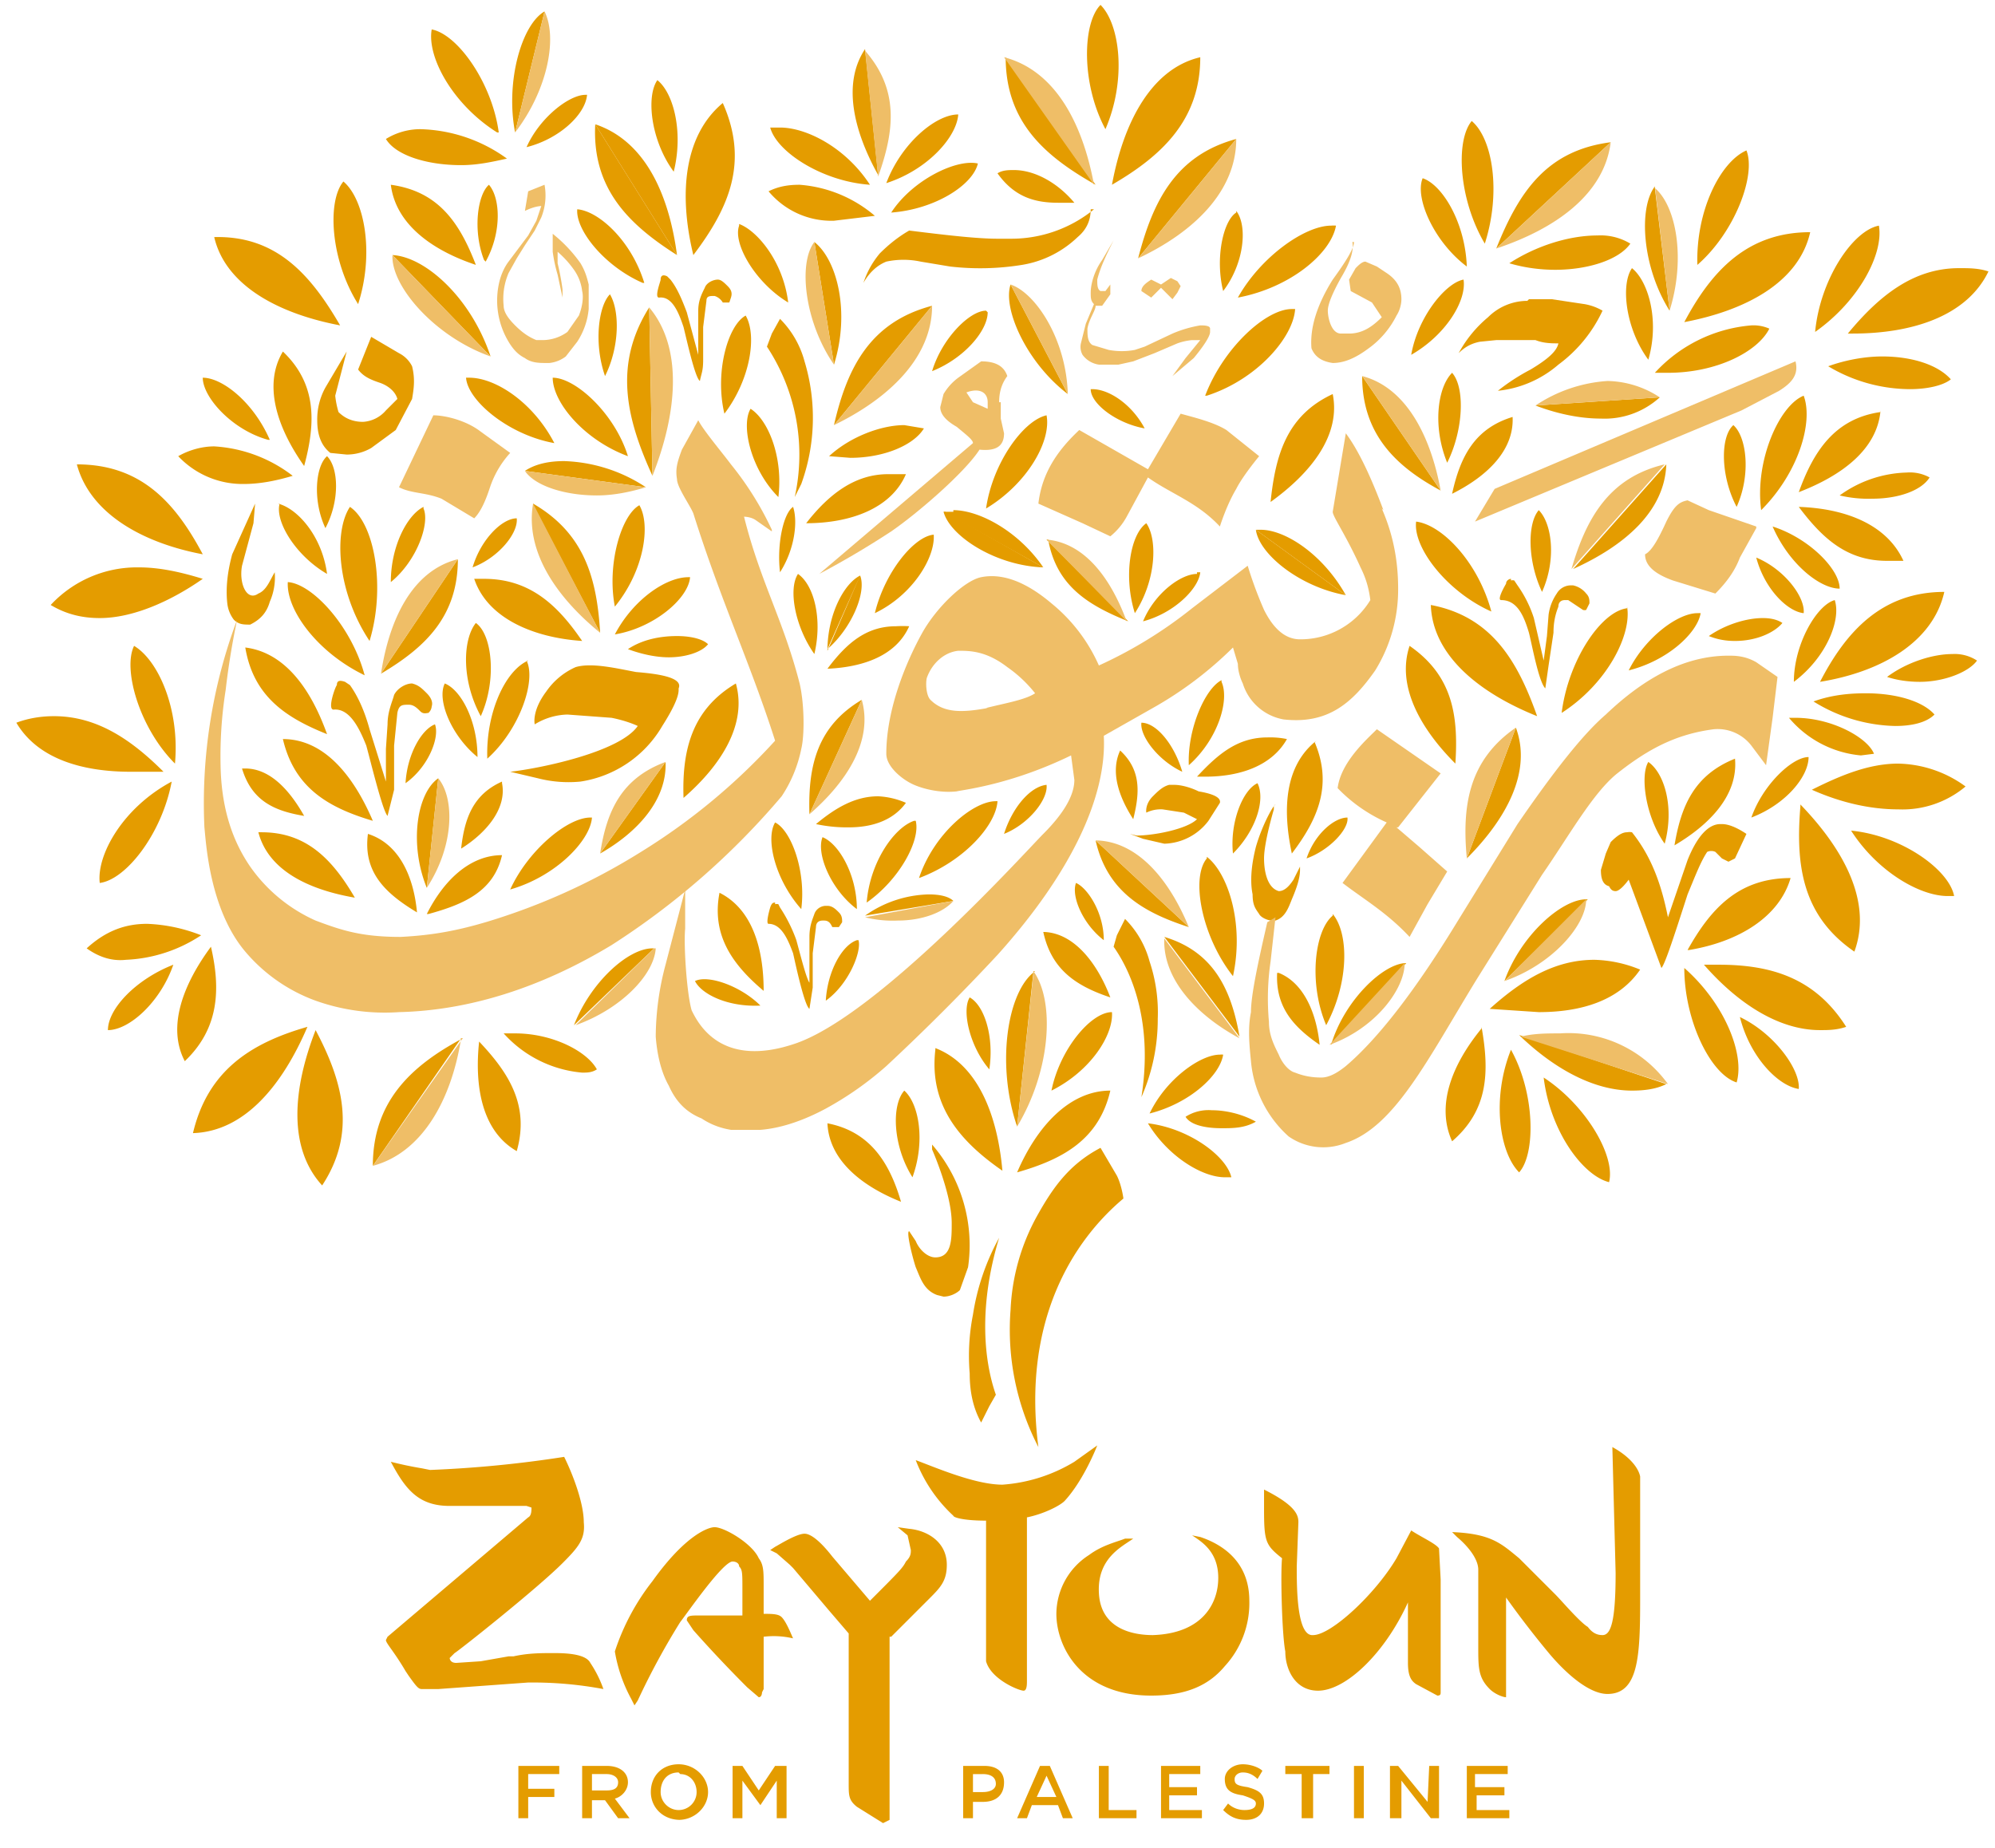
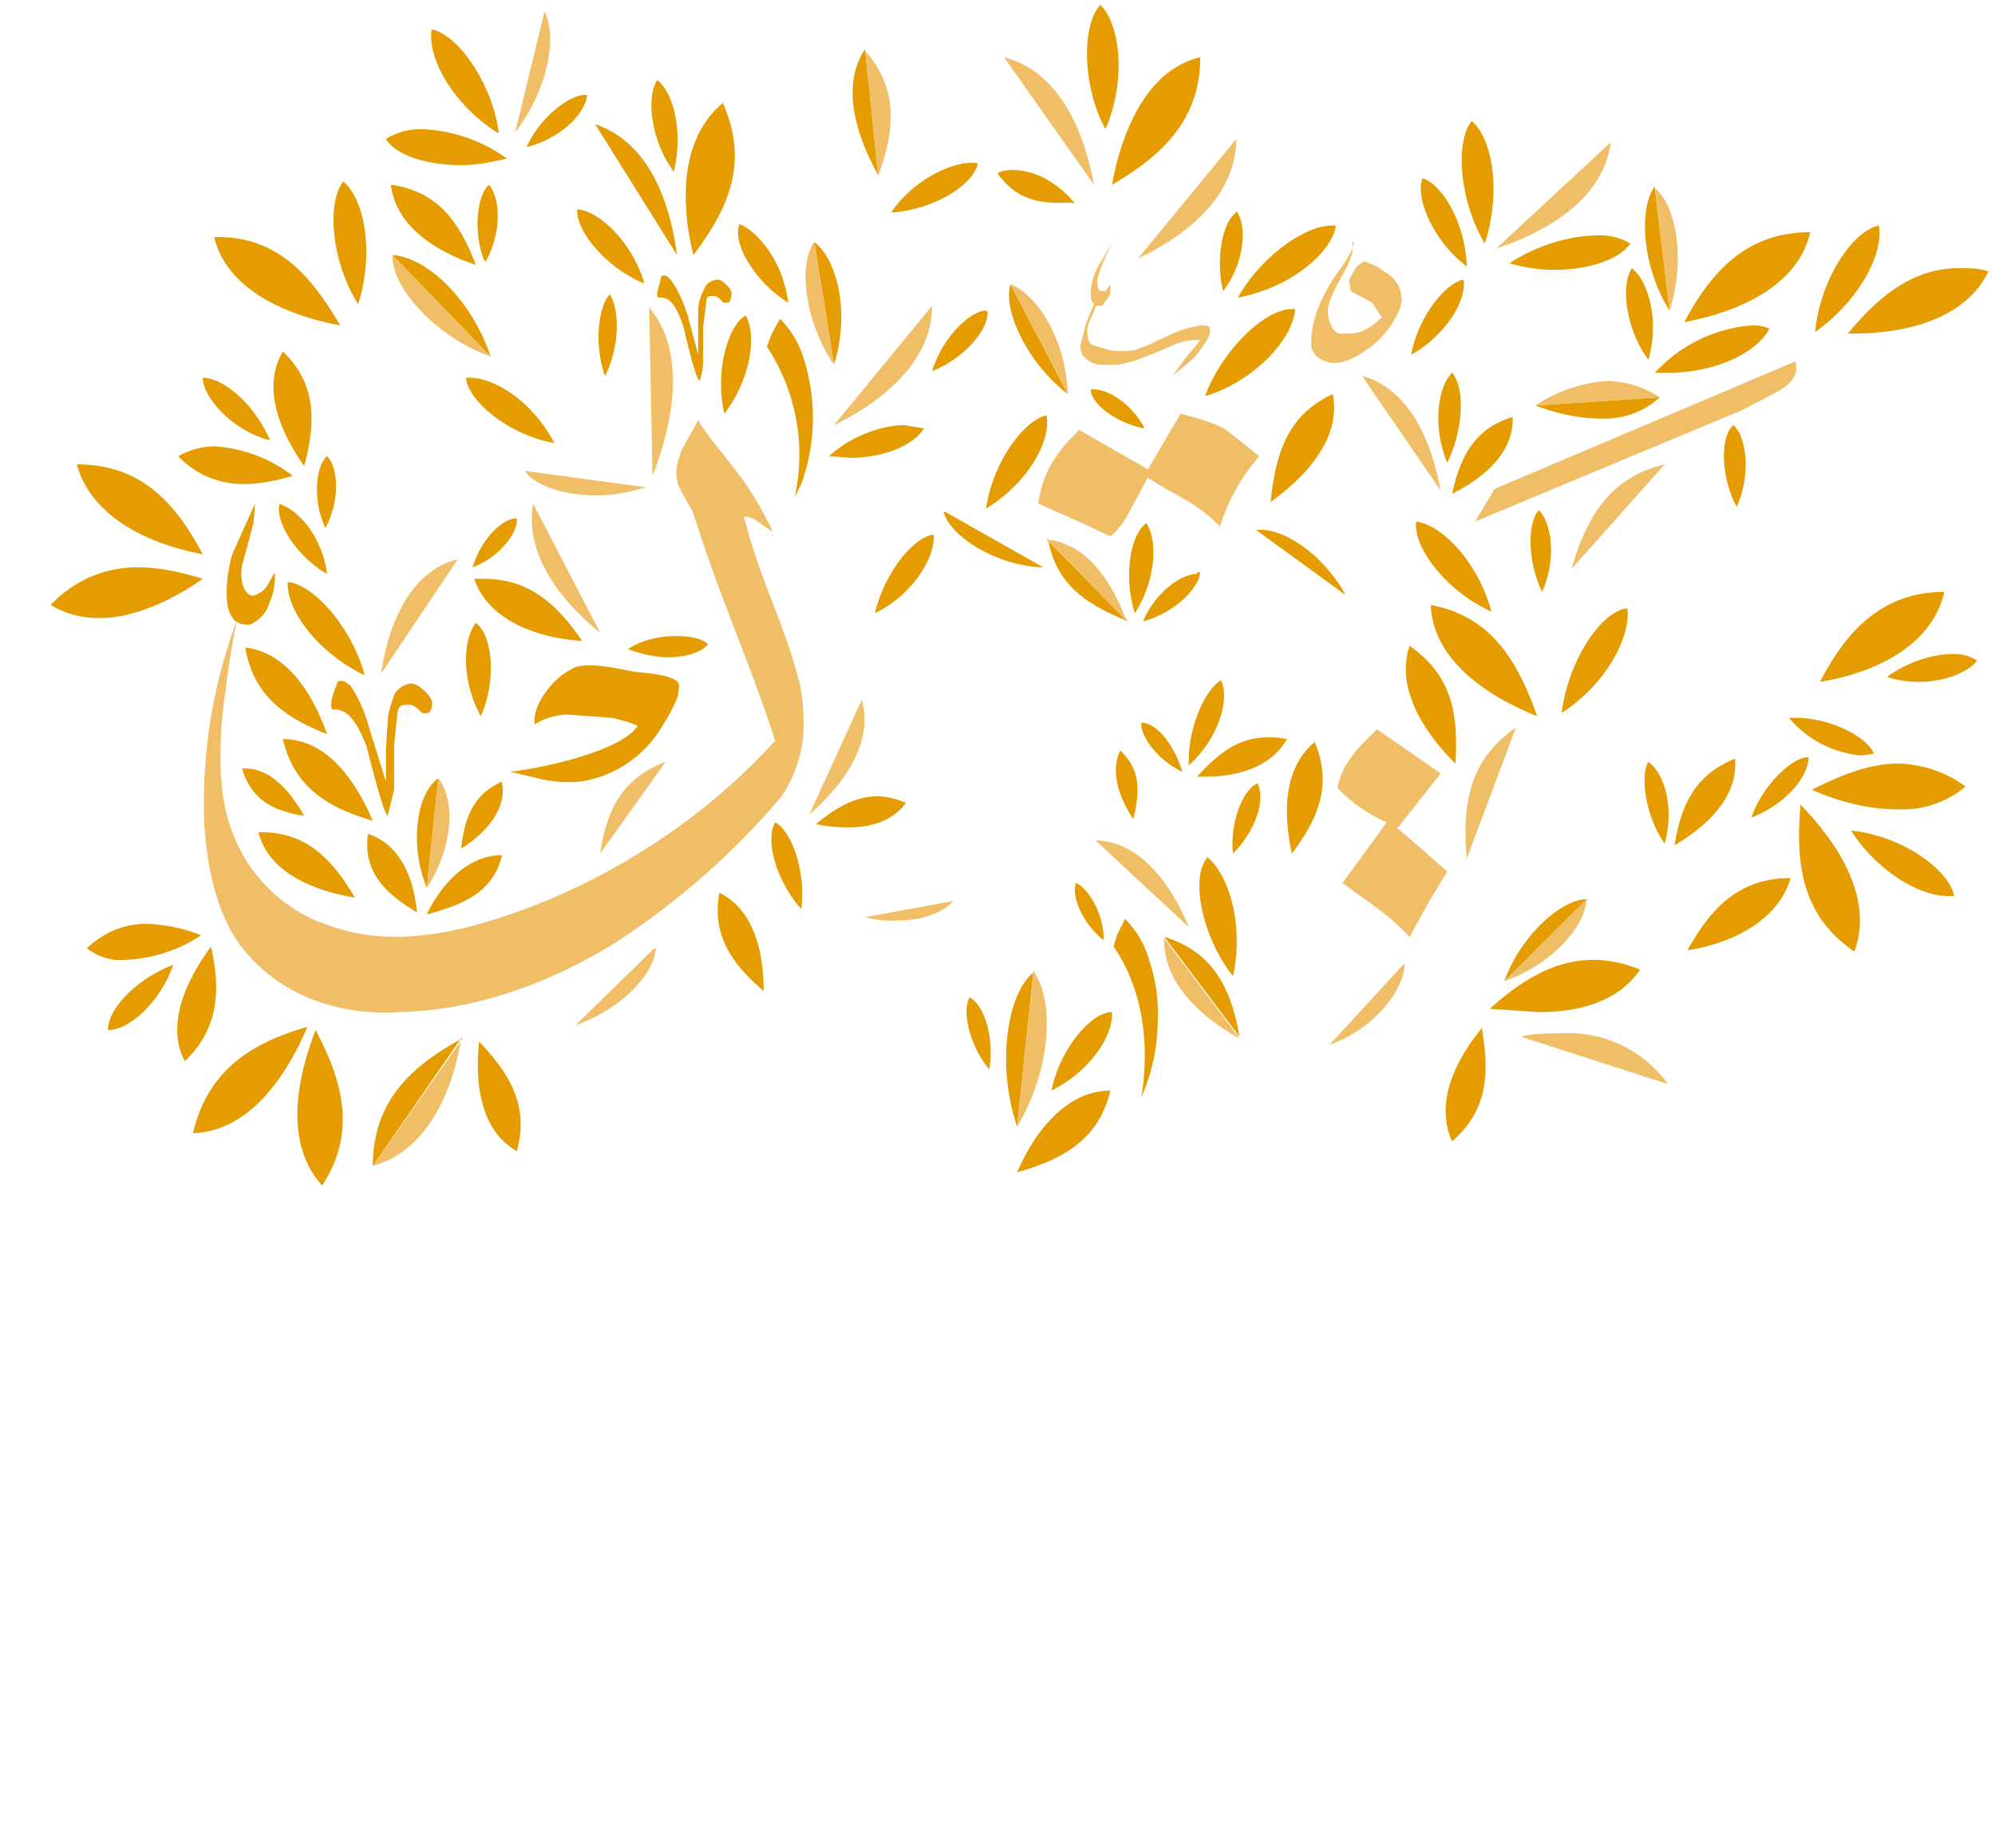
<svg xmlns="http://www.w3.org/2000/svg" viewBox="0 0 122 113">
  <g fill="none" fill-rule="evenodd">
-     <path fill="#E49C00" d="M31.7 108v3.2h.6v-1.3h1.6v-.5h-1.6v-.9h1.9v-.5zm5.4.5h-.9v1h.9c.4 0 .7-.1.7-.5 0-.3-.3-.5-.7-.5zm.7 2.7l-.8-1.1h-.8v1.1h-.6V108h1.5c.8 0 1.3.4 1.3 1 0 .5-.4.9-.8 1l.9 1.2h-.7zm3.7-2.8c-.7 0-1.1.5-1.1 1.2 0 .6.5 1.1 1.1 1.1a1.1 1.1 0 001.1-1.1c0-.6-.4-1.1-1-1.1m0 2.8c-1.1 0-1.8-.8-1.8-1.7 0-1 .7-1.7 1.7-1.7s1.8.8 1.8 1.7c0 .9-.8 1.7-1.8 1.7m5-.9l-1.1-1.5v2.3h-.6V108h.6l1 1.5 1-1.5h.7v3.2h-.6v-2.3zm13.6-1.9h-.6v1.1h.6c.5 0 .8-.2.8-.5 0-.4-.3-.6-.8-.6m0 1.7h-.6v1h-.6V108h1.3c.8 0 1.2.4 1.2 1 0 .8-.5 1.2-1.3 1.2m3.9-1.6l-.6 1.3h1.2l-.6-1.3zm1.8 2.6H65l-.3-.8h-1.6l-.3.8h-.6l1.4-3.2h.6l1.4 3.2zm1.4-3.2h.6v2.7h1.7v.5h-2.3zm6.2.5h-1.9v.8h1.7v.5h-1.7v.9h2v.5H71V108h2.4zm2.9.8c.7.2 1 .4 1 1s-.4 1-1.1 1c-.6 0-1-.2-1.4-.6l.3-.4c.3.3.7.4 1 .4.4 0 .7-.1.7-.4 0-.2-.2-.3-.8-.5-.7-.1-1.1-.3-1.1-1 0-.5.5-.9 1.1-.9.5 0 1 .2 1.2.4l-.3.5c-.3-.3-.6-.4-.9-.4-.3 0-.5.2-.5.4 0 .3.1.4.8.5m4 1.9h-.7v-2.7h-1v-.5h2.7v.5h-1zm2.5 0h.6V108h-.6zm4.6-3.2h.6v3.2h-.5l-1.8-2.3v2.3H85V108h.5l1.8 2.2zm4.8.5h-2v.8H92v.5h-1.7v.9h2v.5h-2.6V108h2.5zm-45.6-5s0 .3-.2.3l-.7-.6a79.4 79.4 0 01-3.3-3.5l-.4-.6c0-.3.2-.3.8-.3h2.6v-1.6c0-1 0-1.2-.2-1.4 0-.2-.2-.3-.4-.3-.6 0-2.8 3.2-3.2 3.7A44.3 44.3 0 0039 104l-.2.3-.2-.4a9.2 9.2 0 01-1-2.9 14 14 0 012.3-4.3c2-2.8 3.4-3.3 3.8-3.3.6 0 2.3 1 2.7 1.9.3.4.3.8.3 1.7v1.7c.5 0 .9 0 1.1.2.3.3.6 1.1.7 1.3a5.2 5.2 0 00-1.8-.1v3.2zm-21.6-1c.5.7.6.8.8.8h1l5.5-.4h.1a23.4 23.4 0 014.5.4 7 7 0 00-.8-1.6c-.3-.6-1.7-.6-2.3-.6-.7 0-1.5 0-2.4.2h-.3l-1.7.3-1.5.1c-.4 0-.4-.3-.4-.3l.3-.3c.2-.1 5-3.9 6.6-5.5 1-1 1.4-1.5 1.3-2.5 0-1.2-.7-3-1.2-4a71 71 0 01-8.2.8l-.5-.1a22.6 22.6 0 01-1.9-.4c.9 1.7 1.7 2.7 3.6 2.7h4.7l.3.1c0 .2 0 .5-.2.6l-8.6 7.3-.1.2c0 .2.5.7 1.2 1.9l.2.3zm30.6-9l-.7-.1.6.5.2.9c0 .2 0 .4-.3.7-.2.4-.4.6-2.2 2.4l-2.3-2.7c-.7-.9-1.3-1.4-1.7-1.4-.5 0-1.6.7-1.8.8l-.3.2.4.2.8.7.2.2 2.2 2.6 1.2 1.4v9.2c0 .7 0 1 .5 1.4l1.6 1 .4-.2v-11.2h.1l2.2-2.2.1-.1c.7-.7 1.1-1.1 1.1-2.1 0-1.4-1.2-2.1-2.3-2.2m7.2 9.3c0 .2 0 .6-.2.6-.3 0-2-.7-2.3-1.8V93c-1.4 0-2-.2-2-.3a9 9 0 01-2.3-3.4c1.1.4 3.6 1.5 5.3 1.5a9.8 9.8 0 004.4-1.4l1.4-1s-.8 2.1-2 3.4c-.3.3-1.3.8-2.3 1v10zM73.4 94l-.5-.1c.6.4 1.6 1 1.6 2.6s-1 3.4-4 3.5c-.9 0-3.2-.2-3.3-2.6-.1-2.1 1.4-2.8 2.1-3.3h-.5c-.5.2-1.4.4-2.2 1a4.3 4.3 0 00-2 3.6c0 2 1.5 5 5.8 5 2.1 0 3.5-.6 4.5-1.8a5.7 5.7 0 001.5-4c0-2.5-1.8-3.5-3-3.9m14.7 6.8v2.7c0 .1 0 .2-.2.2l-1.3-.7c-.3-.2-.5-.5-.5-1.3V98c-1.4 3.1-3.8 5.4-5.5 5.4-1.4 0-2-1.3-2-2.4-.2-1-.3-4.7-.2-5.7-1-.8-1.1-1-1.1-3v-1.2c2 1 2.1 1.6 2.1 2l-.1 2.7c0 1.3 0 4.3 1 4.2 1.1 0 3.8-2.5 5.1-4.7l.9-1.7c.6.4 1.5.8 1.7 1.1l.1 1.9v4zm12.2-10.5v7.5c0 3.5-.1 5.8-2 5.8-1 0-2.3-1-3.5-2.4a57.3 57.3 0 01-2.7-3.5v6.1c-.2 0-.7-.2-1-.5-.7-.7-.7-1.3-.7-2.6V96c0-.7-.7-1.5-1.3-2l-.3-.3c2.4.1 3 .7 4.1 1.6l2.2 2.2c.4.4 1.5 1.7 2 2 .3.4.6.5.9.5.5 0 .8-.8.8-3.8l-.2-7.7c1.1.6 1.6 1.3 1.7 1.8m-41-6.3c0 1.1.2 2.1.7 3l.5-1 .4-.7c-.7-2-1.1-5.3.2-9.6a14.2 14.2 0 00-1.6 4.7 13 13 0 00-.2 3.6M57 70v.3s1.2 2.7 1.2 4.5c0 1 0 2.1-1 2.1-.5 0-1-.5-1.2-1l-.4-.6c-.2 0 .2 1.6.4 2.2.3.7.5 1.4 1.3 1.7l.4.1c.4 0 .8-.2 1-.4l.5-1.4A9.4 9.4 0 0057 70M24.4 21.6l-1.7-1-.8 2c.3.4.7.6 1.3.8.6.2 1 .6 1.1 1l-.7.7a2 2 0 01-1.4.7c-.6 0-1.1-.2-1.5-.6a5.5 5.5 0 01-.2-1l.7-2.7-1.3 2.2a4 4 0 00-.5 2c0 1 .3 1.6.8 2l1 .1a3 3 0 001.5-.4l1.5-1.1 1-1.9c.1-.6.2-1.2 0-2a1.8 1.8 0 00-.8-.8m39 52.8c1-1.8 2-3.2 3.9-4.2l1 1.7c.3.6.4 1.4.4 1.4-3.1 2.6-6.2 7.5-5.2 15.2a15.6 15.6 0 01-1.7-8.4 13 13 0 011.6-5.7m30-56c-.8 0-1.7.3-2.4 1a7.5 7.5 0 00-1.8 2.2c.4-.4.8-.6 1.3-.7l1-.1h2.4c.5.2 1 .2 1.4.2-.1.5-.7 1-1.7 1.6a12.3 12.3 0 00-2 1.3 6.7 6.7 0 003.7-1.6A8.6 8.6 0 0098 19a3.3 3.3 0 00-1.1-.4l-2-.3h-1.4m-26.6-5.5a8 8 0 01-5.1 1.8H61c-1.2 0-3-.2-5.4-.5-.7.4-1.3.9-1.8 1.4-.5.6-.8 1.2-1 1.8.4-.7.9-1.1 1.4-1.3a5 5 0 012.1 0l1.8.3a16 16 0 004.4-.1 6.4 6.4 0 003.4-1.7c.6-.5.8-1.1.8-1.7m38.5 37.6c-.7 0-1.4.7-2 2.2l-1.2 3.5c-.4-2-1-3.7-2.2-5.2a.8.8 0 00-.3 0c-.3 0-.6.2-1 .6l-.3.7-.3 1c0 .5.1.9.5 1 .1.2.2.3.4.3s.5-.3.8-.7l2 5.4c.2-.2.7-1.7 1.6-4.5.5-1.2.8-2 1.2-2.6a.6.6 0 01.5 0l.4.4.4.2.4-.2.7-1.5c-.6-.4-1.1-.6-1.5-.6M71.8 48h-.3c-.4.1-.7.4-1 .7-.5.5-.4 1-.4 1a2 2 0 011-.2l1.3.2.8.4c-.6.6-2.6 1-3.7 1l-.4-.1.8.3 1.3.3a3.5 3.5 0 002.7-1.4l.7-1.1c.1-.4-.7-.6-1.3-.7-.4-.2-1-.4-1.5-.4m-24.4 7.2c-.1 0-.2 0-.3.3 0 0-.3 1-.1 1 .8 0 1.2 1 1.5 1.8.2.9.7 3.2 1 3.4l.2-1.3v-2.1l.2-1.6c0-.3.2-.4.4-.4h.1c.3 0 .4.2.5.4h.4l.2-.3c0-.2 0-.4-.2-.6-.2-.2-.4-.4-.7-.4h-.1c-.3 0-.6.2-.7.5-.1.3-.3.7-.3 1.4v2.8c-.2-.3-.5-1.5-.8-2.6a9.3 9.3 0 00-1-2l-.1-.2a.4.4 0 00-.2 0m45-19.9c-.1 0-.3.1-.3.3 0 0-.6 1-.3 1 1 0 1.4 1 1.7 2 .2.8.6 3 1 3.4l.2-1.4.3-2c0-.6.1-1.1.3-1.6 0-.3.2-.4.4-.4h.2l.6.4.3.2a.3.3 0 00.2 0l.2-.4c0-.2 0-.4-.2-.6a1.4 1.4 0 00-.8-.5h-.1a1 1 0 00-.9.5 3 3 0 00-.5 1.3l-.1 1.3-.2 1.5-.6-2.6a7.3 7.3 0 00-1-2l-.2-.3a.4.4 0 00-.2 0M78 49.2c-.1 0-.8 1.2-1.2 2.6-.2.8-.4 1.9-.2 2.9 0 .7.2.9.4 1.2.1.2.5.4.8.4h.2c.6-.2.8-.8 1-1.3.3-.7.5-1.3.5-1.8V53l-.4.8c-.2.3-.5.7-.9.7-.7-.2-.9-1.2-.9-2 0-1 .6-3 .6-3v-.2M61.5 3.5c0 3.9 2.3 6 5.5 7.8l-5.5-7.8M83.3 23c0 3.5 2 5.5 4.8 7l-4.8-7M98.5 8.7c-3.9.5-5.6 3-7 6.5l7-6.5M54.3 29c-2 0-3.6 1.2-5 3 2.7 0 5.2-.9 6.1-3h-1m47.5-.6l-5.7 6.4c3.1-1.4 5.6-3.5 5.7-6.4M75.6 8.5c-3.7 1-5.1 3.8-6 7.3l6-7.3m17.1 36l-3 8c2.4-2.4 4-5.3 3-8m-40-1.7c-2.7 1.6-3.3 4-3.2 7l3.2-7m-7.7-1c-2.7 1.6-3.3 4.1-3.2 7l3.2-7m0 0l-3.2 7c2.3-2 3.9-4.5 3.2-7m-4.3 4.8l-4 5.6c2.3-1.3 4.1-3.3 4-5.6M57 18.7c-3.8 1-5.2 3.8-6 7.3l6-7.3M28 34.2l-4.7 7c2.7-1.6 4.7-3.5 4.7-7m39 17.2c.7 3.1 2.9 4.4 5.7 5.3L67 51.4M36.4 7.6c-.2 3.9 2 6.1 5 8l-5-8" />
    <path d="M36.4 7.6l5 8c-.5-3.8-2-7-5-8M15 39.6c.5 3 2.5 4.3 5 5.3-1-2.8-2.6-5-5-5.3M64.1 33c.5 2.8 2.4 4 4.9 5l-5-5M15 47h-.2c.6 2 2 2.6 3.8 2.9-.9-1.6-2.1-2.9-3.6-2.9m15.7.8c-1.8.8-2.3 2.3-2.5 4.1 1.6-1 2.8-2.5 2.5-4m-13.4-2.7c.7 3 2.8 4.2 5.5 5-1.2-2.8-3-5-5.5-5m11 18.3c-3.2 1.7-5.5 3.9-5.5 7.8l5.4-7.8m-8.9-.5c-1.4 3.6-1.7 7.2.4 9.5 2.1-3.2 1.3-6.3-.4-9.5m-7.5 6.3c3.2-.1 5.5-3 7-6.5-3.5 1-6.1 2.7-7 6.5M52.9 3c-1.4 2.1-.7 5 .8 7.7L52.9 3m33.3 36.5c-.8 2.4.6 5 2.8 7.2.2-3-.2-5.4-2.8-7.2m-15 17.8l4.6 6.1c-.5-2.9-1.6-5.2-4.6-6.1m9.3-12c-1.9 1.5-2.1 4.1-1.5 6.9 1.6-2.1 2.5-4.2 1.4-6.8M16 50.9h-.2c.6 2.3 3 3.5 5.9 4-1.4-2.4-3-4-5.7-4m61.5-5.8c-1.8 0-3 1-4.3 2.4h.5c2.2 0 4.1-.7 5-2.3a5 5 0 00-1.2-.1m33.8-3.4c3.7-.6 6.9-2.4 7.6-5.5-3.8 0-6 2.4-7.6 5.5m-8 16.4c3-.5 5.5-2 6.2-4.4-3.2 0-4.9 1.9-6.3 4.4m-5.7.6c-2.4 0-4.4 1.2-6.4 3l3 .2c2.6 0 4.9-.7 6.2-2.6a7.8 7.8 0 00-2.8-.6M87.5 37l6.5 6.8c-1.2-3.4-2.8-6.1-6.5-6.8m0 0c.1 3.1 3 5.4 6.5 6.8L87.5 37m-57.8-1.6H29c.8 2.4 3.6 3.6 6.6 3.8-1.5-2.2-3.2-3.8-6-3.8m-12 .2c-.1 1.7 1.8 4.3 4.7 5.7-.8-3-3.2-5.6-4.7-5.7M64 25.4c-1.4.3-3.3 2.9-3.7 5.7l3.7-5.7m0 0l-3.7 5.7c2.5-1.5 4-4.1 3.7-5.7m5.8 18.8c-.1.8 1 2.3 2.5 3-.5-1.7-1.6-3-2.5-3m-4 9.8c-.3.8.4 2.5 1.7 3.5 0-1.7-1-3.2-1.7-3.5m54-37.6c-2.8 0-4.9 1.7-6.8 4h.3c3.7 0 7-1.1 8.3-3.8-.6-.2-1.2-.2-1.7-.2m-5-2.6c-1.6.3-3.6 3.3-3.9 6.5 2.7-1.9 4.2-4.8 3.9-6.5M31.6 31.7c-.9 0-2.2 1.3-2.7 3 1.6-.6 2.8-2.1 2.7-3m-2.5 6.4c-.8 1-.9 3.5.3 5.7 1-2.2.7-5-.3-5.7M97 55c-1.5 0-4 2.2-5 5l5.1-5H97M74.7 41.6c-1 .5-2.1 3-2 5.2 1.8-1.6 2.5-4 2-5.1M55.3 26c-1.4 0-3.3.7-4.6 1.9l1.3.1c2.1 0 3.9-.8 4.5-1.8l-1.2-.2m-5.5-11.2l1.2 7.5c1-3.2.2-6.4-1.2-7.5m-25.8.8l6 6.2c-1.2-3.6-4-6.1-6-6.2m37.8 1.8c-.5 1.5 1 4.8 3.5 6.7l-3.5-6.7m39.4-6c-1 1.3-.8 4.9.9 7.6l-.9-7.5m-27.4 41c-1 1.2-.3 4.8 1.6 7.2.7-3.2-.3-6.3-1.6-7.3M68 11.3c3.1-1.8 5.4-4 5.4-7.8-3 .7-4.7 4-5.4 7.8m-7-.7c1 1.4 2.2 1.8 3.7 1.8h1c-1-1.2-2.4-2-3.7-2-.3 0-.7 0-1 .2M67.3.3c-1.1 1.1-1.2 4.8.3 7.6 1.3-3 .9-6.4-.3-7.6m-4 59.1c-1.7 1.2-2.4 5.7-1.1 9.5l1-9.5m-37-3.5c2.2-.6 4-1.4 4.5-3.6-2 0-3.6 1.6-4.6 3.6M22.5 51c-.3 2.3 1 3.6 3 4.8-.2-2.2-1.1-4.2-3-4.8m4.3-3.4c-1.3.9-1.8 4-.7 6.7l.7-6.7m83.3 1.7c-.3 3.6.1 6.7 3.3 8.9 1.1-3-.6-6.2-3.3-9m6-2.5c-1.8 0-3.5.7-5.3 1.6 1.8.8 3.6 1.2 5.3 1.2a6 6 0 004.1-1.4 7.2 7.2 0 00-4.2-1.4m-14.5-22.4l-7.6.5c1.3.5 2.7.8 4 .8a5 5 0 003.6-1.3m11.7 26.5c1.6 2.5 4.2 4 5.9 4h.4c-.3-1.6-3.2-3.7-6.3-4M99.5 37.2c-1.6.2-3.6 3.2-4 6.4 2.8-1.8 4.3-4.8 4-6.5M62.2 71.7c2.8-.8 5-2 5.7-5-2.5 0-4.5 2.2-5.7 5m5.8-9.8c-1.3 0-3.2 2.3-3.7 4.8 2.4-1.2 3.8-3.4 3.7-4.8m-48-34c-.7.6-.9 2.7-.1 4.4.9-1.7.8-3.7.1-4.4m-1.4.6c.7-2.6.8-5-1.3-7-1.2 2-.4 4.6 1.3 7m10.7 35.2c-.3 2.8.2 5.5 2.3 6.7.8-2.8-.5-4.8-2.3-6.7m61.3-.8c-1.8 2.2-2.8 4.7-1.8 6.9 2.2-1.9 2.3-4.2 1.8-7M12.4 33.9c-1.7-3.2-3.8-5.5-7.7-5.5.8 3 4 4.8 7.7 5.5M3.1 37c1 .6 2 .8 3 .8 2 0 4.3-1 6.3-2.4-1.3-.4-2.6-.7-3.9-.7A7.2 7.2 0 003.1 37m14-6.2c-.3 1.1 1 3.2 2.9 4.3-.3-2.3-1.8-4-3-4.3m-3.9-3.5c-.7 0-1.5.2-2.2.6a5.4 5.4 0 004 1.7c1 0 2-.2 3-.5a8.7 8.7 0 00-4.8-1.8m3.4-.4c-1-2.3-2.9-3.8-4.1-3.8 0 1.2 1.8 3.2 4 3.8m37.3 21.8c-1.4 0-2.6.7-3.8 1.7a9 9 0 002 .2c1.4 0 2.7-.4 3.5-1.5a4.8 4.8 0 00-1.7-.4m52.4-2.3c-2.5 1-3.3 2.9-3.7 5.3 2.2-1.3 3.9-3.1 3.7-5.3m-37.6-.5c-.6 1.3-.1 2.8.8 4.2.4-1.6.5-3-.8-4.2m41.3-2h-.4a6.5 6.5 0 004.4 2.3l.8-.1c-.4-1-2.6-2.2-4.8-2.2m-36-19.7c3.1-1 5.3-3.6 5.4-5.3H79c-1.6 0-4.2 2.4-5.3 5.3m2-6c3.2-.6 5.7-2.7 6-4.4a1.5 1.5 0 00-.3 0c-1.6 0-4.3 1.9-5.7 4.4M87 10.9c-.5 1.2.7 3.9 2.7 5.4-.1-2.7-1.5-5-2.7-5.4M59.8 10c-1.3-.3-4 1-5.3 3 2.7-.2 5-1.7 5.3-3m15.8 3c-.8.5-1.3 2.8-.8 4.8 1.3-1.7 1.5-4 .8-4.9M90 7.4c-1 1.2-.8 4.8.8 7.5 1-3.1.5-6.4-.8-7.5m-3.7 14.3c2.1-1.2 3.4-3.3 3.2-4.6-1.1.2-2.8 2.3-3.2 4.6M70.1 32c-1 .7-1.4 3.3-.7 5.5 1.3-2 1.4-4.5.7-5.5m-3.4-8.2c0 .9 1.6 2.1 3.3 2.4l-3.3-2.4m.1 0h-.1l3.3 2.4c-.8-1.5-2.2-2.4-3.2-2.4M59.3 61c-.5.8 0 3 1.2 4.4.3-2-.3-3.9-1.2-4.4m1-42c-1 0-2.7 1.7-3.3 3.7 2-.8 3.4-2.5 3.4-3.6zm-3.2 13.7c-1.2.1-3 2.3-3.6 4.8l3.6-4.8m0 0l-3.6 4.8c2.3-1.1 3.7-3.4 3.6-4.8m53.5 13.6c-1 0-2.8 1.7-3.5 3.7 2.1-.8 3.5-2.5 3.5-3.7M73.2 35.1c-1 0-2.6 1.2-3.3 2.9 1.9-.5 3.4-2 3.5-3h-.2M13.1 14.5c.7 3 4 4.7 7.7 5.4-1.8-3.1-3.9-5.5-7.7-5.4m10.8-3.2c.3 2.4 2.5 4 5.2 4.9-1-2.6-2.3-4.5-5.2-4.9m-2 7.3c1-3.1.4-6.4-.9-7.5-1 1.2-.8 4.8.9 7.5m17.5-1.3c-.8-2.6-2.8-4.4-4.1-4.5-.1 1.3 1.7 3.5 4 4.5M37 23c.9-1.8.9-4 .3-5-.7.7-1 3-.3 5m-7.3-7c1-1.8.9-3.9.2-4.7-.7.6-1 2.8-.3 4.6m11.8 23c-1 0-2.1.2-3 .8.8.3 1.7.5 2.5.5 1 0 2-.3 2.4-.8-.3-.3-1-.5-1.9-.5m36.3-8.2c2.5-1.8 4.3-4.1 3.8-6.6-2.8 1.3-3.5 3.7-3.8 6.6m20-16.3c-1.7 0-3.7.6-5.4 1.7 1 .3 2 .4 2.8.4 2 0 3.9-.6 4.6-1.6a3.5 3.5 0 00-2-.5m2.1 2c-.7 1-.4 3.7 1 5.6.7-2.4 0-4.8-1-5.6m1 30.2c-.5.8-.2 3.3 1 5 .6-2.2 0-4.3-1-5m-23.9 1.3c-.9.4-1.7 2.4-1.5 4.3 1.4-1.4 2-3.3 1.5-4.3M9 56.5c-1.3 0-2.5.4-3.7 1.5.7.5 1.5.8 2.4.7a9 9 0 004.6-1.5 10 10 0 00-3.3-.7m3.9 1.4c-1.7 2.3-2.7 4.9-1.6 7 2.1-2 2.2-4.4 1.6-7M6.6 63c1.3 0 3.2-1.7 4-4-2.3.9-4 2.7-4 4m112.8-23c-1.2 0-2.8.5-4 1.4.6.2 1.3.3 2 .3 1.5 0 3-.6 3.5-1.3a2.5 2.5 0 00-1.5-.4M44 54.6c-.5 2.6.8 4.4 2.7 6 0-2.6-.7-5-2.7-6m3.4-4.3c-.6 1 0 3.5 1.6 5.3.3-2.3-.6-4.8-1.6-5.3m-3.2-44c-2.4 2-2.7 5.6-1.8 9.3 2.2-2.9 3.4-5.7 1.8-9.3m.1 19c1.6-2.1 2-4.8 1.3-6-1.1.6-1.9 3.5-1.3 6M32.2 9c2-.5 3.6-2 3.7-3.2a.5.5 0 00-.1 0c-1 0-2.8 1.4-3.6 3.2m13 4.8c-.4 1.1 1 3.5 3 4.7-.3-2.5-1.9-4.4-3-4.8m-5-8.8c-.7 1-.4 3.7 1 5.6.6-2.4 0-4.8-1-5.6m-9.7 3.2c-.4-3-2.5-6-4.1-6.3-.3 1.7 1.3 4.6 4 6.3m-6.8.4c.6 1 2.5 1.6 4.6 1.6 1 0 1.9-.2 2.8-.4a9.4 9.4 0 00-5.3-1.8 4 4 0 00-2.1.6m34.1 22.8c.4 1.5 3.2 3.3 6.1 3.4l-6-3.4" fill="#E49C00" />
-     <path d="M58.3 31.3h-.6l6.1 3.4c-1.5-2.2-3.9-3.5-5.5-3.5M33.3.7c-1.4.8-2.4 4.3-1.8 7.4L33.3.7m22.6 49.5c-1.2.4-2.7 2.5-2.9 5 2-1.4 3.3-3.8 3-5m-5.7 1c-.4 1 .5 3.2 2.1 4.4 0-2.1-1.1-4-2.1-4.4m6.5 3.5a7 7 0 00-3.9 1.3l5.4-.9c-.3-.3-.9-.4-1.5-.4M32.3 40.4c-1.4.6-2.6 3.2-2.5 6 2-1.8 3-4.8 2.4-6m-5 1.4c-.5 1 .4 3.2 2 4.5 0-2.2-1-4.1-2-4.5M21.4 31c-1 1.5-.8 5.2 1.2 8.2 1-3.3.3-7.2-1.2-8.2M86 58.9c-1.4 0-3.8 2.3-4.6 5l4.6-5m-7.9.6c-.1 2.1 1 3.3 2.6 4.4-.2-2-1-3.8-2.5-4.4M63.8 57c.5 2.3 2 3.3 4.1 4-.8-2.1-2.2-3.9-4-4M50.6 68.7c.1 2.2 2 3.8 4.5 4.8-.7-2.4-1.9-4.3-4.5-4.8m6.6-4.5c-.4 3.4 1.5 5.6 4.1 7.4-.3-3.4-1.5-6.5-4.1-7.5m13 4.6c1.2 2 3.3 3.3 4.7 3.3h.4c-.3-1.3-2.6-3-5.1-3.3M55.8 72c.8-2.2.4-4.5-.5-5.3-.8.9-.7 3.4.5 5.3m16.7-3.7c.3.5 1.2.7 2.2.7.7 0 1.4 0 2.1-.4-.9-.5-1.9-.7-2.7-.7a2.6 2.6 0 00-1.6.4m2.3-3.8a.9.9 0 00-.2 0c-1.2 0-3.3 1.5-4.3 3.6 2.4-.6 4.3-2.3 4.5-3.6M60.9 49c-1.4 0-3.8 2-4.7 4.7 2.7-1 4.7-3.2 4.8-4.7m-21.1 9c-1.5 0-3.8 2.1-4.8 4.7L40 58m41.5-2c-1.1.9-1.5 4.1-.4 6.7 1.4-2.6 1.4-5.6.4-6.8M93 63.4c2.1 2 4.5 3.3 6.8 3.3.8 0 1.5-.1 2.1-.4l-9-3m-.5.9c-1.2 3-.7 6.3.5 7.5 1-1.1 1-4.8-.5-7.5m2 1.7c.4 3.3 2.4 6 4 6.4.4-1.6-1.4-4.7-4-6.4M47 11.7a5 5 0 004 1.8l2.5-.3a8 8 0 00-4.6-1.9c-.7 0-1.3.1-1.9.4m6.2-.4c-1.5-2.3-3.9-3.5-5.5-3.5h-.6c.4 1.5 3.2 3.3 6.1 3.5M58.6 7c-1.4 0-3.5 1.8-4.4 4.2 2.5-.8 4.3-2.8 4.4-4.2M3.3 43.8c-.7 0-1.5.1-2.3.4 1.3 2.2 4 3 7 3h2c-2-2-4.1-3.4-6.7-3.4M6.1 54c1.6-.2 3.8-3 4.4-6.2-3 1.6-4.6 4.5-4.4 6.2m2.1-14.5c-.7 1.4.3 5 2.5 7.2.3-3.3-1-6.3-2.5-7.2M36.1 50c-1.4 0-3.8 2-4.9 4.4 2.8-.8 4.9-3 5-4.4h-.1m78-7.6c-1 0-2.1.1-3.2.5a9.8 9.8 0 005 1.5c1 0 1.9-.2 2.4-.7-.7-.8-2.3-1.3-4.2-1.3m-9 16.6h-.9c2.1 2.4 4.6 4 7.1 4 .5 0 1 0 1.6-.2-1.9-3-4.6-3.8-7.8-3.8m1.3 3.2c.6 2.4 2.3 4.2 3.6 4.4.1-1.2-1.5-3.4-3.6-4.4m3.9-38c-1.5.6-3 4-2.6 7 2.3-2.3 3.2-5.4 2.6-7m-2.9 9.9c.5 1.9 1.9 3.3 2.9 3.4.1-1-1.2-2.7-2.9-3.4M110 31c1.5 2 3 3.3 5.4 3.3h1c-1-2.2-3.5-3.2-6.4-3.3m5-5.8c-2.8.4-4.1 2.4-5 4.9 2.6-1 4.8-2.6 5-5m-2.5 5.2a7.6 7.6 0 002 .2c1.6 0 3-.5 3.5-1.3a2.5 2.5 0 00-1.4-.3 7.3 7.3 0 00-4.1 1.4m-2.8 11.4c2-1.5 2.9-3.8 2.5-5-1.1.3-2.5 2.7-2.5 5m-5.2-2.8c.5.2 1 .3 1.6.3 1.3 0 2.4-.5 2.9-1.1-.3-.2-.7-.3-1.2-.3-1 0-2.3.4-3.3 1.1m14.8-15.7c-.8-.9-2.4-1.4-4.2-1.4-1 0-2.2.2-3.3.6a9.8 9.8 0 005 1.4c1 0 2-.2 2.5-.6M99.6 41c2.4-.6 4.2-2.3 4.4-3.5a1.8 1.8 0 00-.2 0c-1.2 0-3.2 1.5-4.2 3.5m8.8-8.8c1 2.3 2.9 3.8 4.1 3.8 0-1.2-1.9-3.1-4.1-3.8m-5.4 27c0 3.2 1.6 6.5 3.2 7 .5-1.7-.7-4.8-3.2-7m-71.5 4h-.7a7.3 7.3 0 004.8 2.4c.3 0 .6 0 .9-.2-.6-1.1-2.7-2.2-5-2.2m75.3-54c-1.6.7-3.1 3.7-3 7 2.3-2 3.6-5.5 3-7m-67.1 9.6c-2.2 3.5-1.4 6.8.2 10.3l-.2-10.3m-5.2 9.4c-1 0-1.8.2-2.4.6l7.4 1a9.6 9.6 0 00-5-1.6m-.7-5.1c0 1.5 1.9 3.8 4.6 4.8-.8-2.6-3.2-4.8-4.6-4.8m-1.2 7.8l4.1 7.8c-.2-3.4-1-6.1-4.1-7.9m9.5 4.5c-1.4 0-3.4 1.4-4.5 3.5 2.4-.4 4.5-2.2 4.6-3.5a1 1 0 00-.1 0m-3-4.4c-1.1.6-2 3.6-1.5 6.2 1.8-2.2 2.2-5 1.5-6.2m9.4.1c-.6.4-1 2.3-.8 4 .9-1.4 1.1-3.1.8-4m-2.6-6c-.6 1 0 3.7 1.7 5.4.3-2.4-.6-4.7-1.7-5.4m8.9 13.3c-1.8 0-3 1-4.2 2.6 2.2-.1 4.2-.8 5-2.6a6.5 6.5 0 00-.8 0m-6-3.2c-.6.9-.2 3.2 1 4.9.5-2.1 0-4.2-1-4.9m3.8.1l-2 4.5c1.5-1.3 2.4-3.5 2-4.5m-2 4.6l2-4.6c-1 .5-2 2.4-2 4.6m29.3 12.7c1.4-.5 2.6-1.8 2.5-2.5-.8 0-2 1-2.5 2.5M64 48c-1 .1-2.1 1.4-2.6 3 1.5-.6 2.7-2.1 2.6-3m-11.6 9.5c-.9.3-1.8 1.9-1.9 3.7 1.4-1 2.2-3 2-3.7m-10 2.5c.4.8 2 1.6 4 1.5-1.2-1.2-3.2-1.9-4-1.5M25.9 31c-1 .5-2 2.4-2 4.6 1.6-1.3 2.4-3.6 2-4.5m.7 13.2c-.8.3-1.7 1.8-1.8 3.6 1.4-1 2.1-2.8 1.8-3.6m50.2-11.9c.2 1.5 2.7 3.5 5.5 4l-5.5-4z" fill="#E49C00" />
    <path d="M77 32.4h-.2l5.5 4c-1.4-2.5-3.7-4-5.2-4m-48.4-9.3h-.2c.1 1.4 2.6 3.5 5.4 4-1.3-2.5-3.6-4-5.2-4m74.3-3.4c3.7-.7 7-2.4 7.7-5.5-3.8 0-6 2.3-7.7 5.5M88.8 30.2c2.2-1.1 3.8-2.7 3.7-4.7-2.3.7-3.2 2.4-3.7 4.7m-2.2 1.7c-.2 1.6 1.9 4.3 4.6 5.5-.8-3-3-5.3-4.6-5.5m14.6-9.1h.8c3 0 5.5-1.3 6.2-2.7a2.4 2.4 0 00-1.1-.2 9 9 0 00-5.9 2.9m-6.9 13.4c.9-2 .6-4.2-.2-5-.7.8-.7 3.1.2 5m11.9-5.2c.9-2 .6-4.3-.2-5-.8.7-.8 3.1.2 5m-17.4-8.2c-.9.9-1.2 3.3-.3 5.5 1-2 1.1-4.6.3-5.5m-20 33.4l-.5 1-.2.7c1.2 1.7 2.4 4.8 1.7 9.2a11.8 11.8 0 001-4.8 9.8 9.8 0 00-.5-3.5 5.8 5.8 0 00-1.5-2.6M26.2 43.6c-.1 0-.3.1-.5-.1s-.4-.4-.7-.4c-.4 0-.6 0-.7.5l-.2 2v2.7l-.4 1.6c-.3-.3-1-3.2-1.3-4.3-.4-1-1-2.3-2-2.2-.4 0 .1-1.4.2-1.5 0-.3.2-.3.5-.2l.3.2c.5.7.9 1.6 1.2 2.7l1 3.2v-2l.1-1.5c0-.8.3-1.4.4-1.8.2-.4.7-.7 1.1-.7.4.1.6.3.9.6.2.2.4.5.3.8a.6.6 0 01-.2.4M16.8 35a3.7 3.7 0 01-.3 1.8c-.2.7-.6 1.1-1.2 1.4-.4 0-.7 0-1-.3a2 2 0 01-.4-1c-.1-.9 0-1.9.3-3l1.4-3.1-.1 1.2-.7 2.6c-.2 1.1.3 2.2 1 1.7.5-.2.7-.8 1-1.3m24.7 7.2c0 .4-.3 1.1-1 2.2a7 7 0 01-5 3.4 7.5 7.5 0 01-2.6-.2l-1.7-.4C33 47 37.9 46 39 44.4c0 0-.6-.3-1.6-.5l-2.7-.2a4 4 0 00-2 .6s-.2-.8.7-2a4.3 4.3 0 011.8-1.5c1-.3 2.6.1 3.7.3 1.2.1 2.9.3 2.6 1m3-23.6h-.3a.9.9 0 00-.5-.4c-.3 0-.5 0-.5.3L43 20v2c0 .7-.1.8-.2 1.3-.3-.2-.8-2.5-1-3.3-.3-.9-.7-1.9-1.5-1.8-.3 0 .1-1 .1-1.1 0-.3.2-.3.4-.2l.2.2c.4.5.7 1.2 1 2l.7 2.6V19c0-.6.2-1 .4-1.4.1-.3.5-.5.8-.5.2 0 .4.2.6.4.2.2.3.4.2.7l-.1.3m4.6 3.6a5.8 5.8 0 00-1.5-2.6l-.5.9-.3.8a12 12 0 011.7 9.2l.4-.8a11.9 11.9 0 00.2-7.5" fill="#E49C00" />
    <path d="M82.8 14.8c0 .4-.5 1.2-1.3 2.3-1 1.6-1.4 3-1.3 4.2.2.5.6.8 1.3.9.7 0 1.4-.3 2.2-.9.7-.5 1.3-1.2 1.7-2 .2-.3.3-.7.3-1 0-.7-.3-1.2-.9-1.6l-.6-.4-.7-.3c-.2 0-.4.2-.6.4l-.4.7.1.7 1.3.7.6.9c-.6.6-1.2 1-2 1H82c-.6 0-.8-1-.8-1.4 0-.4.3-1.1.8-2 .6-1 .8-1.7.7-2.2M61.4 3.5l5.5 7.8c-.7-3.8-2.4-7-5.5-7.8M83.3 23l4.8 7c-.6-3.3-2.1-6.3-4.8-7M98.5 8.7l-7 6.5c3.6-1.2 6.6-3.3 7-6.5m3.3 19.7c-3.4.8-4.8 3.3-5.7 6.4l5.7-6.4M75.6 8.5l-6 7.3c3.4-1.6 6-4.1 6-7.3m17.1 36c-2.9 2-3.3 4.8-3 8l3-8m-40-1.7l-3.2 7c2.3-2 3.9-4.5 3.2-7m-12 3.8c-2.7 1-3.6 3-4 5.6l4-5.6M57 18.7L51 26c3.3-1.6 6-4.1 6-7.3M28 34.2c-2.8.7-4.2 3.7-4.7 7l4.7-7m39 17.2l5.7 5.3c-1.2-2.9-3.1-5.2-5.6-5.3M64 33l4.9 5c-1-2.7-2.6-4.8-4.9-5M28.3 63.5l-5.5 7.8c3-.8 4.8-4 5.4-7.8M52.9 3.1l.8 7.7c1-2.8 1.3-5.3-.8-7.7m18.3 54.3c-.1 2.5 2 4.7 4.6 6.1l-4.6-6.1zM97 55l-5 5c2.9-1 5-3.4 5-5M49.8 14.8c-1 1.3-.6 4.9 1.2 7.5l-1.2-7.5m-25.8.8c-.1 1.9 2.6 5 6 6.2l-6-6.2m37.8 1.8l3.5 6.7c-.1-3.4-2-6.2-3.5-6.7m39.4-6l.9 7.6c1-3.2.4-6.4-.9-7.5m-38 48l-1 9.4c2.1-3.5 2.3-7.7 1-9.5M26.8 47.6l-.7 6.7c1.7-2.6 1.7-5.5.7-6.7m71.5-24.3a9 9 0 00-4.4 1.5l7.6-.5a6 6 0 00-3.2-1M33.3.7l-1.8 7.4c2-2.6 2.6-5.8 1.8-7.4m25 54.4l-5.4 1a7 7 0 002 .2c1.5 0 2.8-.5 3.4-1.2m27.6 3.8l-4.6 5c2.8-1 4.6-3.4 4.6-5M40 58l-4.8 4.7c2.8-1 4.8-3.1 4.9-4.7m55.3 5.2c-.8 0-1.6 0-2.4.2l9 2.9a7.5 7.5 0 00-6.6-3.1M39.7 18.8l.2 10.3c1.5-3.8 1.9-7.8-.2-10.3m-7.6 10c.6.9 2.4 1.5 4.4 1.5 1 0 2-.2 3-.5l-7.4-1m.5 2c-.5 2.9 1.4 5.7 4.1 7.9l-4.1-7.9M74 20.3c0 .3-.5 1-1 1.6L71.7 23l.8-1.1.9-1.1h-.5a3.7 3.7 0 00-.9.2l-1.4.6-1.3.5-.9.2h-1.2a1.5 1.5 0 01-1-.6 1 1 0 01-.1-.7l.3-1.2.5-1.2c-.2-.2-.2-.4-.2-.7 0-.5.2-1.3.7-2l.7-1.2c-.4.8-.8 1.6-1 2.4 0 .3 0 .6.2.7h.3l.3-.4v.6l-.5.7H67c0 .3-.4.8-.5 1.4 0 .4 0 .8.3 1l1 .3a4.3 4.3 0 001.6 0l.6-.2 1.7-.8a7.5 7.5 0 011.7-.5c.2 0 .6 0 .6.2" fill="#EFBE67" />
-     <path d="M72.2 17.5l-.2.4-.3.4-.7-.7-.4.4-.2.2-.3-.2-.3-.2c0-.3.3-.5.6-.7l.6.3.6-.4.4.2.2.3m-36.6.3a2.8 2.8 0 00-.5-1.3 6 6 0 00-1-1.1v.7a14.8 14.8 0 01.3 1.6v.5l-.3-1.4a9.4 9.4 0 01-.3-1.4v-1.1a8.7 8.7 0 011.7 1.8c.3.5.4.9.5 1.3v1.5a4.4 4.4 0 01-.7 2l-.7.9a2 2 0 01-1 .4h-.2c-.4 0-.9 0-1.3-.3-.4-.2-.7-.5-1-1a4.9 4.9 0 01-.6-3.5c.1-.5.3-1 .6-1.4l.6-.8.6-.8.5-.9.3-.9s-.4 0-1 .3l.2-1.2 1-.4a3.6 3.6 0 01-.2 2l-.4.8-.6.9-.5.8-.5.9a4 4 0 00-.3 2c0 .4.3.8.7 1.2s.8.7 1.3.9h.4a2.6 2.6 0 001.5-.5l.7-1c.2-.5.3-1.1.2-1.5m71.8 14.5l-1 1.8c-.3.8-.8 1.5-1.5 2.2l-2.6-.8c-1.1-.4-1.7-.9-1.7-1.6.4-.2.8-.9 1.3-2 .5-1 .8-1.2 1.3-1.3l1.3.6 2.9 1zm-76.2-4.6a5.9 5.9 0 00-1.2 2c-.2.6-.5 1.5-1 2l-2-1.2c-1-.4-1.8-.3-2.6-.7l2.1-4.4c.7 0 2 .3 2.9 1l1.8 1.3m29.2 15.6c-1.6.3-2.7.3-3.5-.5-.3-.3-.3-1.2-.2-1.4.3-.8 1-1.5 1.9-1.6.7 0 1.7 0 3 1a8 8 0 011.7 1.6c-.6.4-1.8.6-3 .9m24.3-12.1c-.6-1.6-1.4-3.5-2.3-4.7l-.8 4.8c0 .3.8 1.4 1.7 3.4.3.6.5 1.2.6 2a5 5 0 01-4.3 2.4c-1 0-1.7-.8-2.2-1.8a24.4 24.4 0 01-1-2.7l-3.4 2.6a27 27 0 01-5.7 3.5 10.2 10.2 0 00-2.9-3.8C63 35.8 61.5 35 60 35.3c-1 .2-2.7 1.8-3.6 3.4-1 1.8-2.2 4.7-2.2 7.4 0 .8 1 1.6 1.7 1.9.7.3 1.7.5 2.6.4.4-.1 3.3-.4 7-2.2l.2 1.5c0 .9-.6 2-1.9 3.3-1 1-10 11-15.1 12.8-4.6 1.6-6-1.2-6.4-2-.3-1-.5-4-.4-5v-2.4L40.7 59a17.3 17.3 0 00-.6 4.4c.1 1.3.4 2.3.8 3 .4.9 1 1.6 2 2 .6.4 1.2.6 1.8.7h1.8c1.3-.1 2.7-.6 4-1.3a20.1 20.1 0 003.7-2.6 134.1 134.1 0 006.8-6.8c4.5-5 6.7-9.7 6.5-13.4l3-1.7a22.8 22.8 0 004.9-3.7l.3 1c0 .5.2 1 .3 1.2a3.2 3.2 0 002.5 2.2c2.7.3 4.2-1 5.6-3a9.4 9.4 0 001.4-5c0-1.7-.3-3.3-1-4.9" fill="#EFBE67" />
    <path d="M77 27.9s-1 1.2-1.4 2c-.6 1-1 2.3-1 2.3-1.4-1.5-3-2-4.4-3l-1.3 2.4a4 4 0 01-1 1.2l-1.7-.8-2.7-1.2c.2-1.7 1-3.1 2.5-4.5l4.2 2.4 2-3.4c.7.2 2 .5 2.8 1l2 1.6m8.5 22.7l2.6-3.3-3.9-2.7c-.6.6-2.2 2-2.4 3.6a9.5 9.5 0 003 2.1L82.1 54c1.3 1 2.7 1.8 4.1 3.3l1.1-2 1.2-2-1.7-1.5-1.4-1.2M47.2 32.5l-1-.7c-.3-.2-.7-.2-.7-.2 1 4 2.4 6.3 3.4 10.2.3 1.3.3 3.2.1 4-.2 1-.6 2-1.2 2.9a46.4 46.4 0 01-10.4 9.1c-4.3 2.6-8.7 4-13 4.1a12.6 12.6 0 01-5.1-.7 10.2 10.2 0 01-4.3-3c-2.2-2.6-2.4-6.7-2.5-7.6a32 32 0 012-12.7 47 47 0 00-.7 4.3 26 26 0 00-.3 5c.1 2.3.7 4.2 1.8 5.8a9.7 9.7 0 004 3.3c1.6.6 2.8 1 5.2 1 2-.1 3.5-.4 5.2-.9a39 39 0 009.5-4.3 38.2 38.2 0 008.2-6.8c-1.5-4.7-3.3-8.5-5-13.9-.2-.5-1-1.6-1-2.1-.1-.6 0-1 .3-1.8l1-1.8c.3.6 1.4 1.9 2 2.7a19.3 19.3 0 012.5 4m62.6-10.3l-18.4 7.8-1.2 2 16.3-6.8 2.3-1.2c.8-.5 1.2-1 1-1.8" fill="#EFBE67" />
-     <path d="M108 46.8l-.9-1.2a2.6 2.6 0 00-2.3-1c-2.3.3-4 1.2-5.9 2.7-1.5 1.2-3 3.9-4.6 6.2l-4 6.4c-3 4.9-5 9-8 10a3.7 3.7 0 01-3.5-.4 7 7 0 01-2.3-4.6c-.1-1-.2-2 0-3 0-1 .4-2.9 1-5.5l.5-.3-.3 2.7a15.7 15.7 0 00-.1 3.7c0 .8.3 1.4.6 2 .2.5.6 1 1 1.1.5.2 1 .3 1.6.3.5 0 1-.3 1.5-.7 2-1.7 4.3-4.7 6.8-8.8l3.7-6c2.2-3.2 4-5.5 5.4-6.7 2.2-2.1 4.7-3.6 7.5-3.6.4 0 1 0 1.7.4l1.3.9-.3 2.5-.4 2.9M60.4 25l-.9-.4-.4-.6c.8-.3 1.3 0 1.3.6v.4zm.7-.4c0-.7.2-1.2.5-1.6-.2-.6-.7-.9-1.6-.9l-1.4 1a3.4 3.4 0 00-.9 1l-.2.8c0 .4.3.8 1 1.2.6.5 1 .8 1 1l-9.4 8a54.5 54.5 0 004.4-2.6c1.6-1.1 4.5-3.6 5.4-5 1 .1 1.5-.2 1.5-1l-.2-.9v-1z" fill="#EFBE67" />
  </g>
</svg>